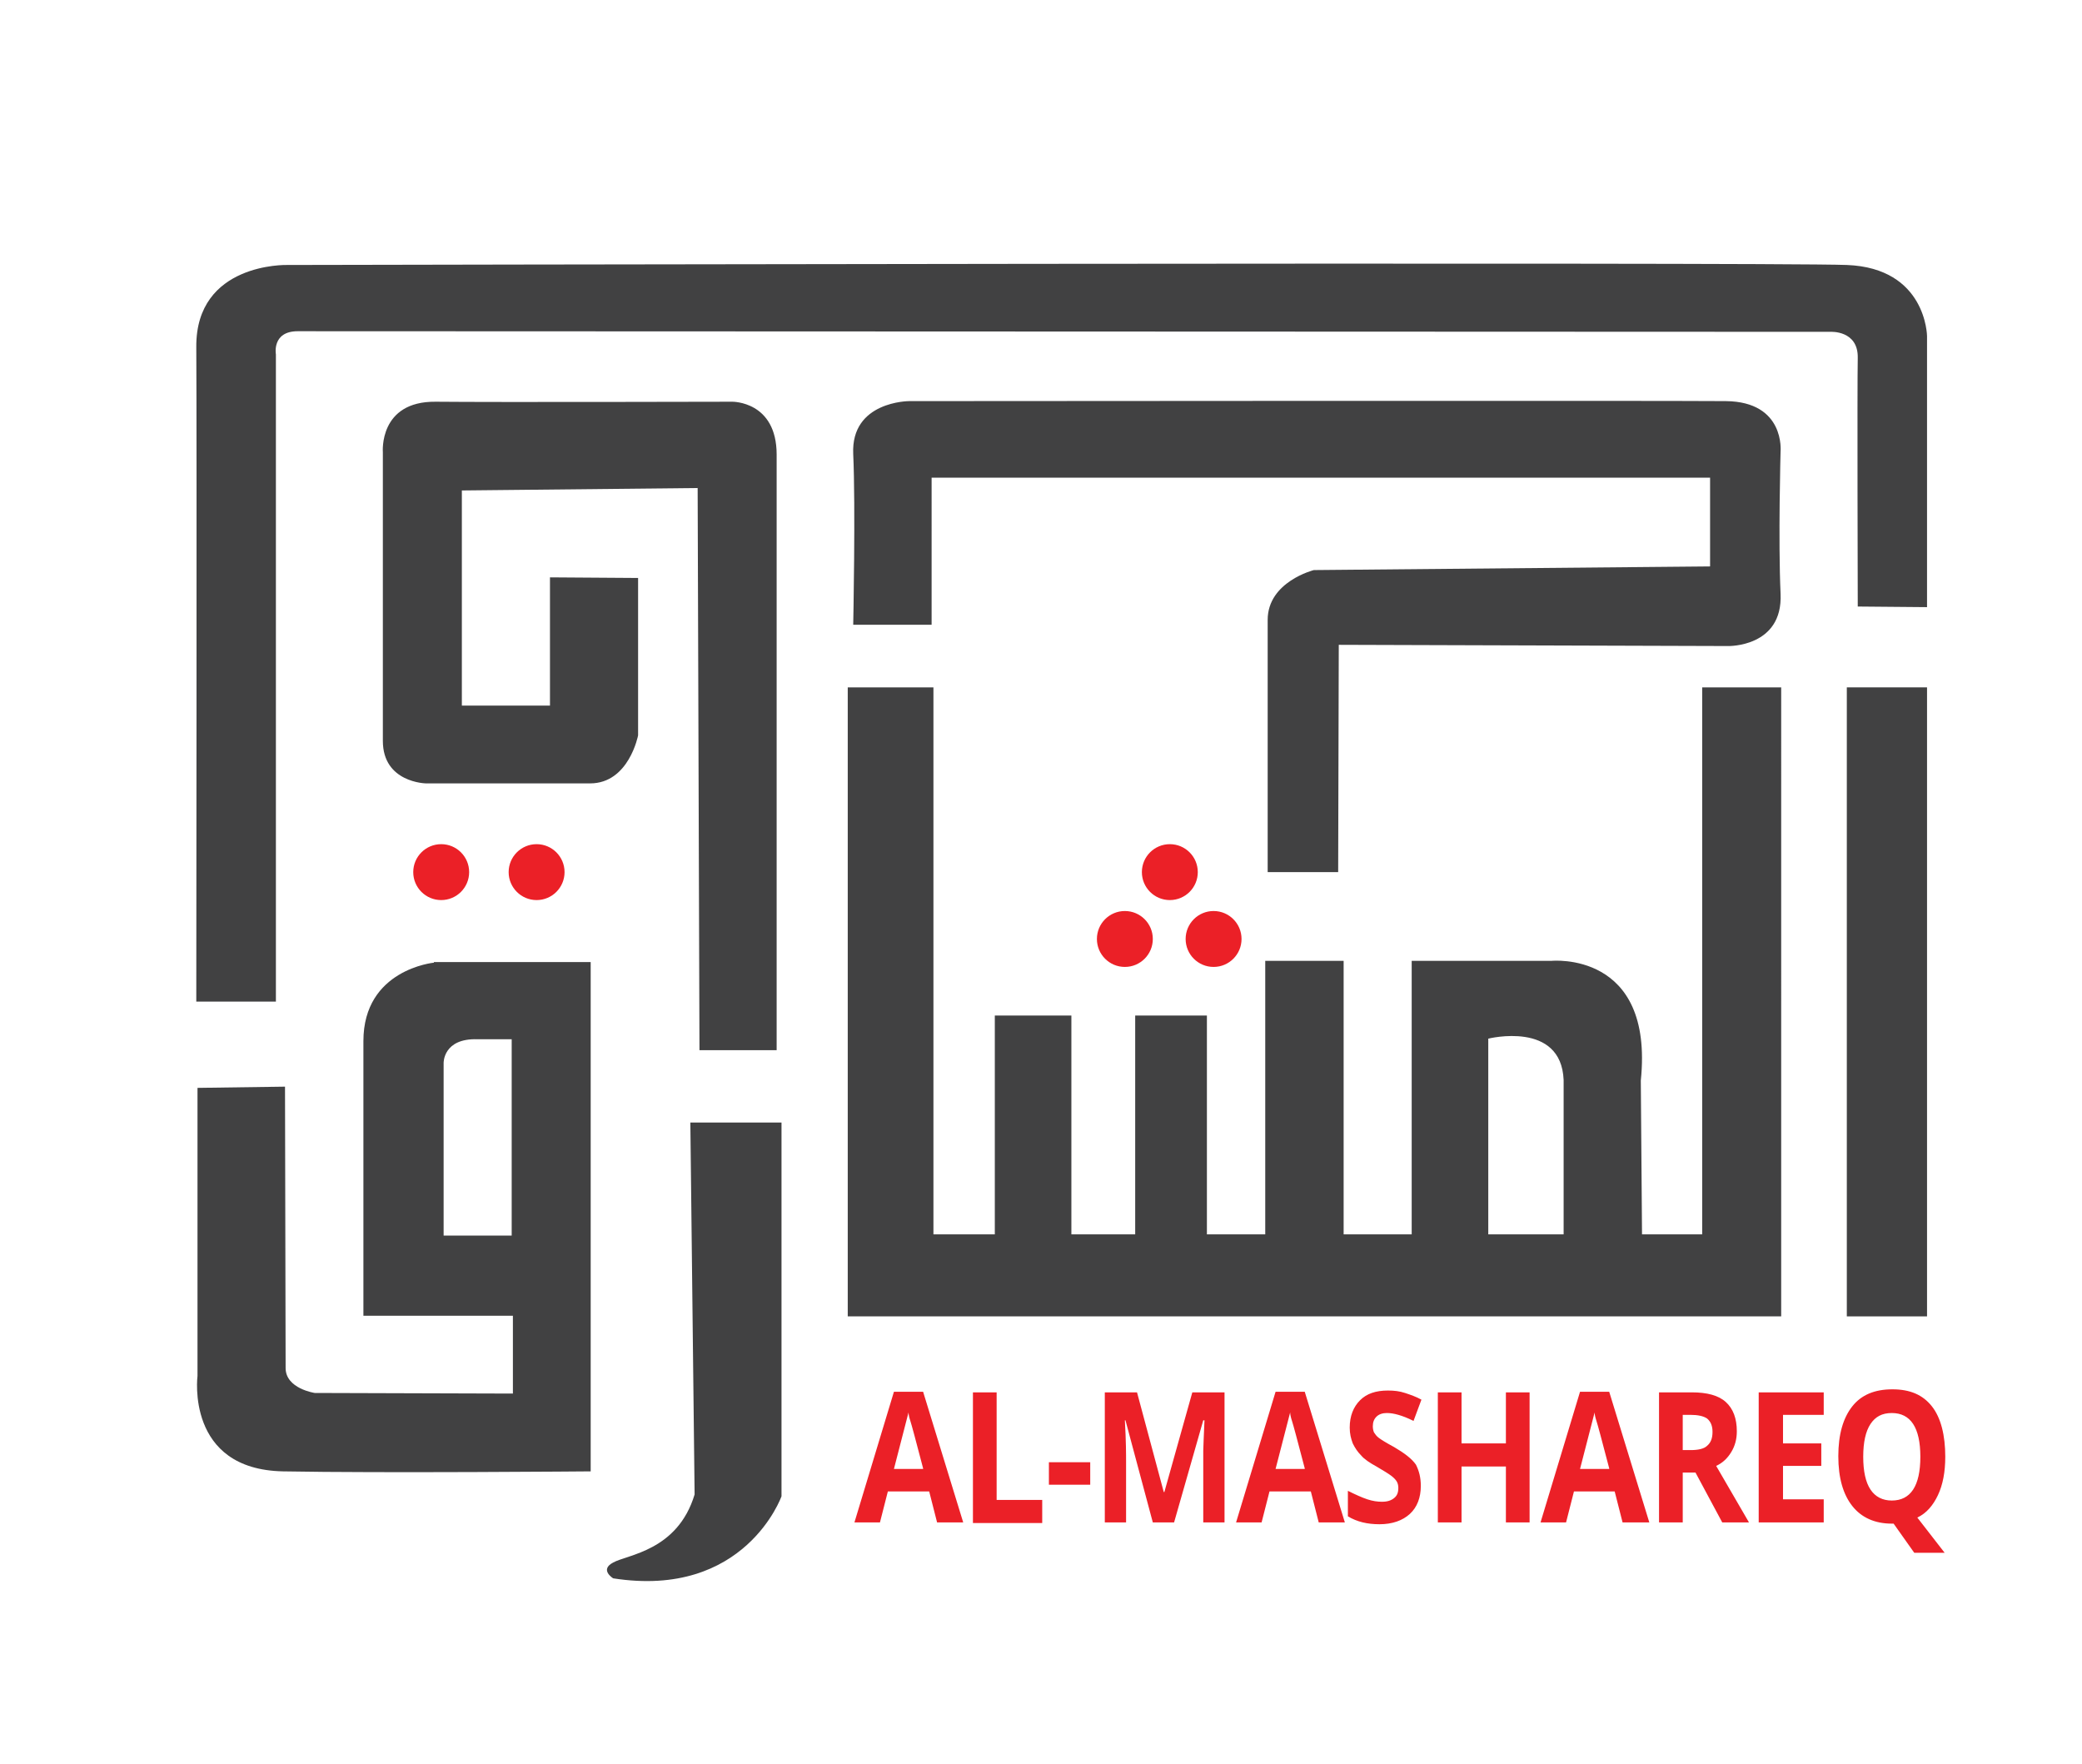
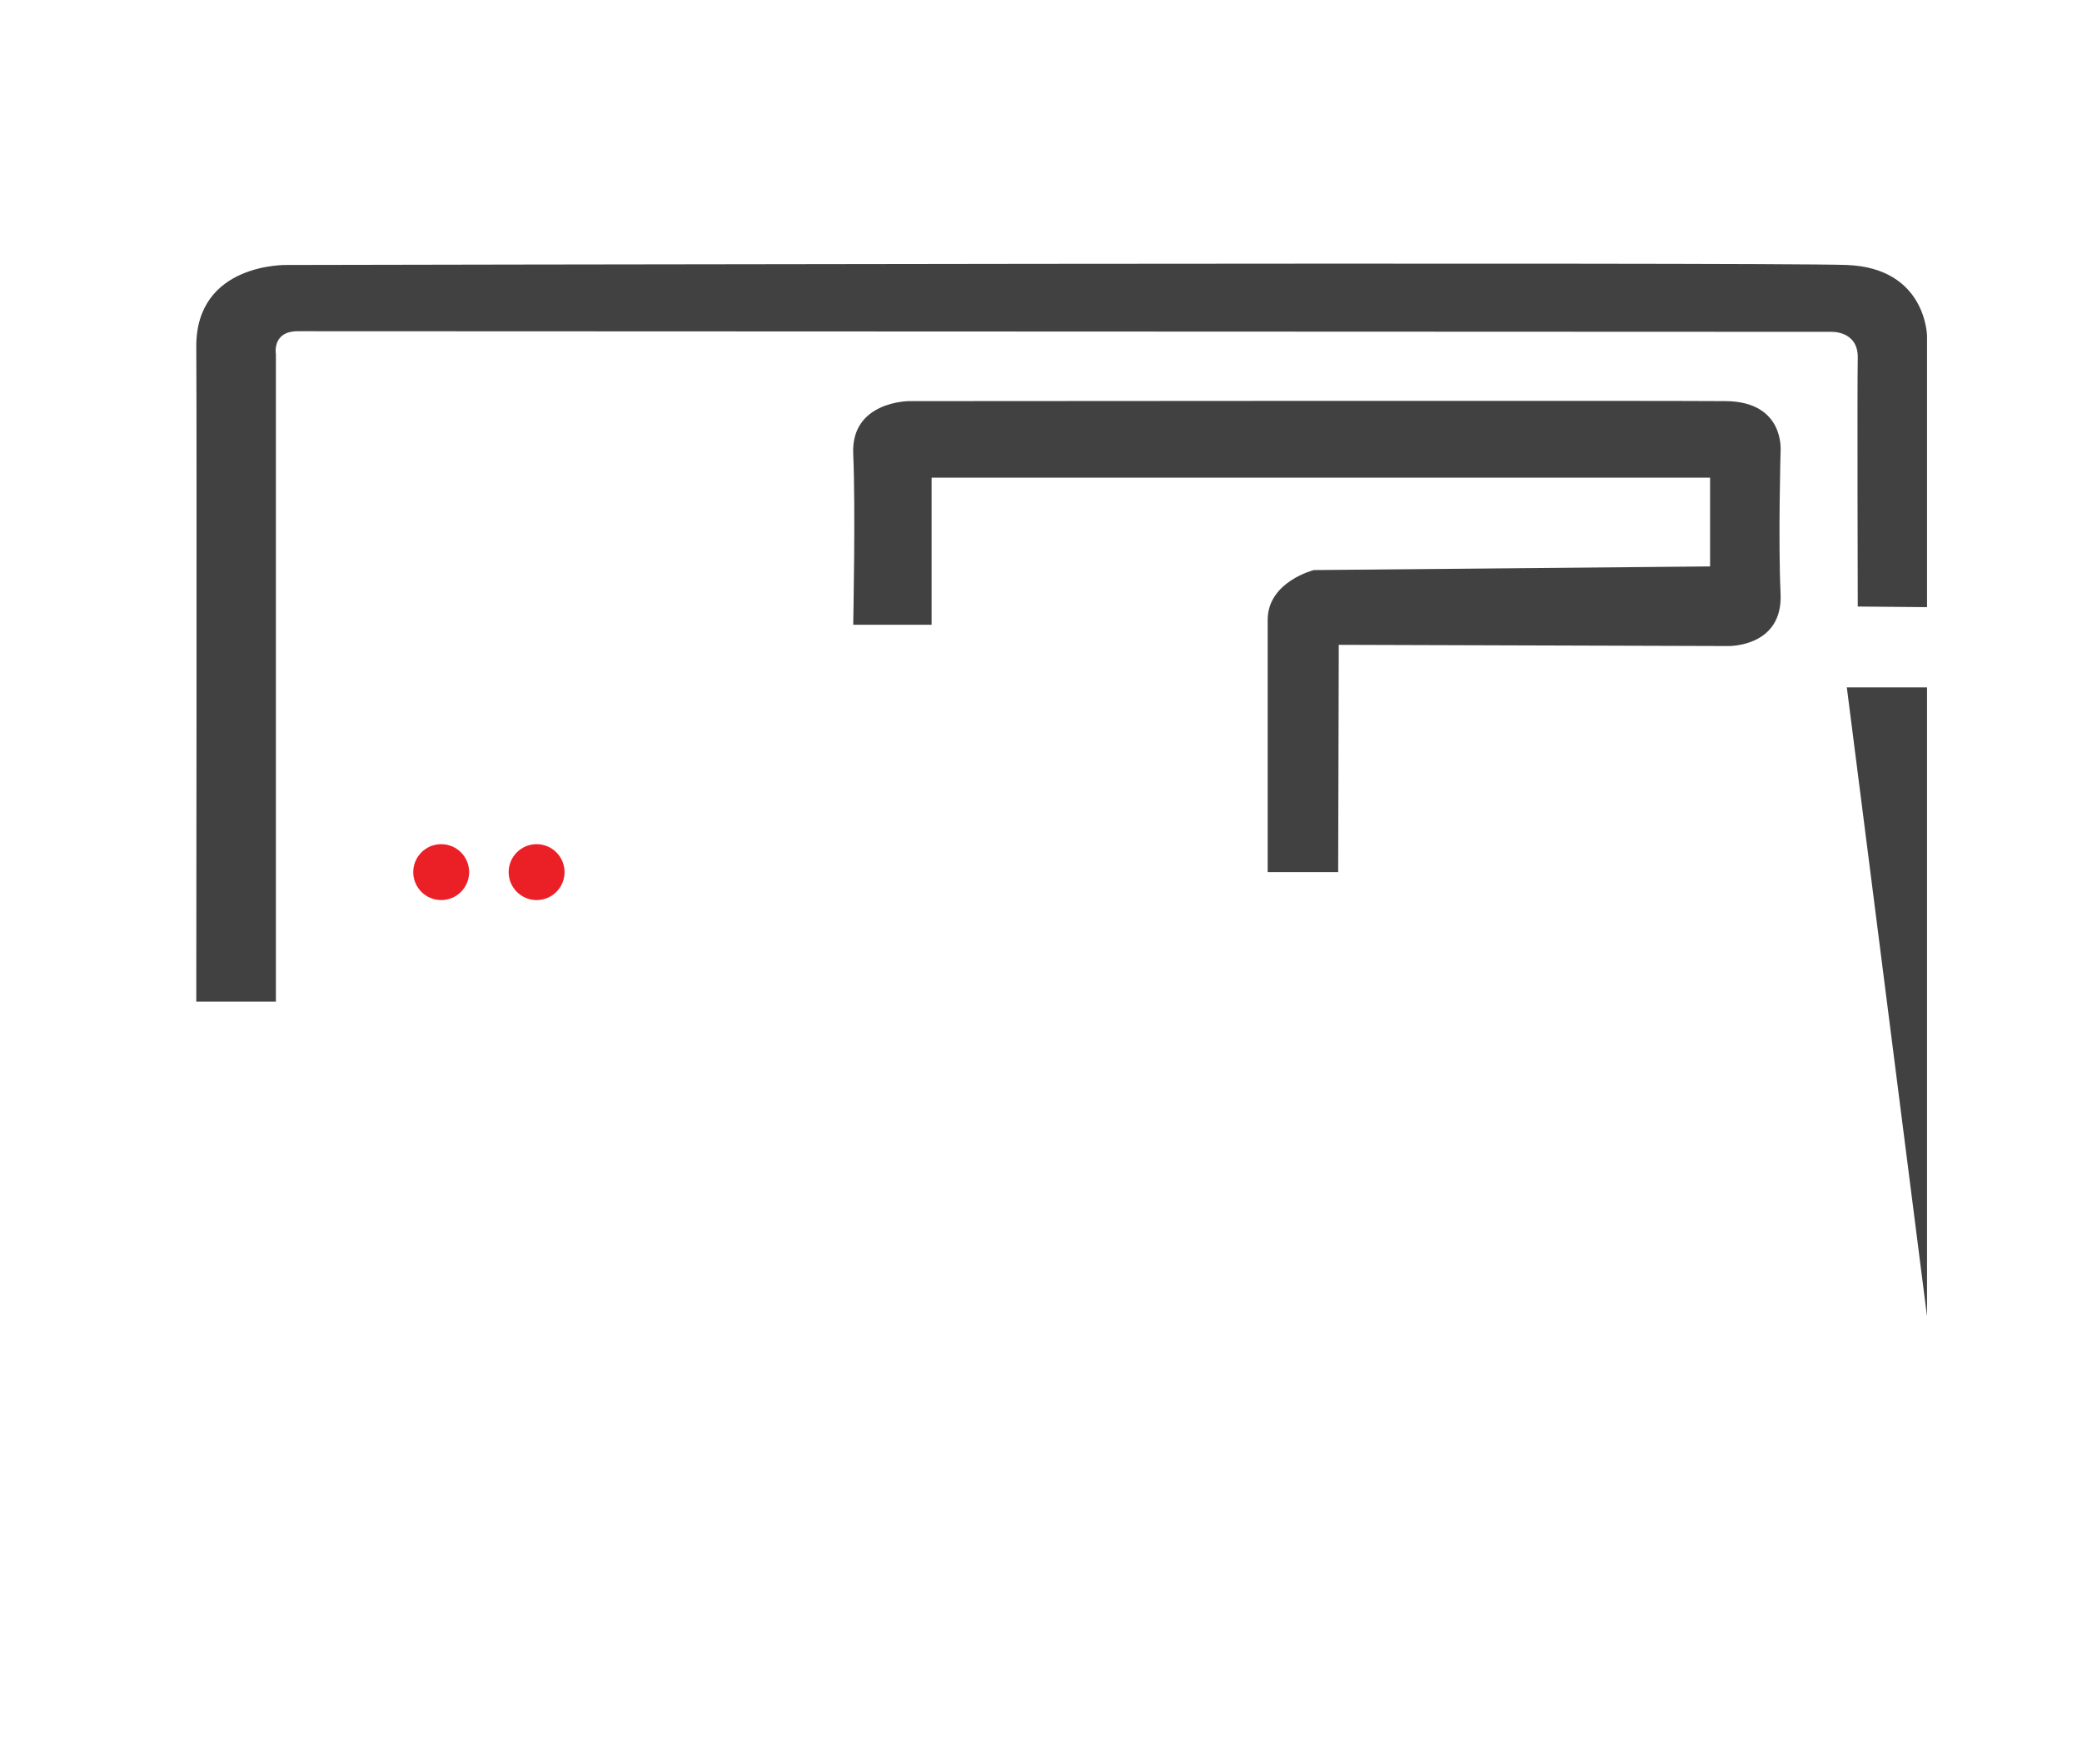
<svg xmlns="http://www.w3.org/2000/svg" viewBox="0 0 342.6 290.2">
  <style>.am__logo--0{fill:#414142}.am__logo--1{fill:#eb2027}</style>
  <g>
-     <path class="am__logo--0" d="M303.9 113.1h13.2v103.5h-13.2z" />
-     <circle class="am__logo--1" cx="192.5" cy="143.5" r="4.6" />
-     <circle class="am__logo--1" cx="185.1" cy="154.5" r="4.6" />
-     <circle class="am__logo--1" cx="199.7" cy="154.5" r="4.6" />
+     <path class="am__logo--0" d="M303.9 113.1h13.2v103.5z" />
    <circle class="am__logo--1" cx="72.6" cy="143.5" r="4.6" />
    <circle class="am__logo--1" cx="88.3" cy="143.5" r="4.6" />
-     <path class="am__logo--0" d="M280.1 113.1v90h-9.9l-.2-25.3c2.2-21.4-14.7-19.7-14.7-19.7h-23v45h-11.2v-45h-12.9v45h-9.6v-36h-11.8v36h-10.5v-36h-12.6v36h-10.1v-90h-14.1v103.5h153.6V113.1h-13zm-22.8 90h-12.4v-32.2s12-3 12.4 6.8v25.4zM113.6 184.7h15v61.5s-6 16.9-27.7 13.5c0 0-2.3-1.4 0-2.6 2.3-1.3 10.6-1.9 13.4-11.2l-.7-61.2zM71.4 158.4s-11.6 1.1-11.6 12.9v45.2h24.6v12.8l-32.6-.1s-4.8-.7-4.8-4.1-.1-46.3-.1-46.3l-14.4.2v47.4s-2 15.4 14.1 15.7 50.6 0 50.6 0v-83.8H71.4zm12.7 44.9H73v-28.4s-.1-4.1 5.6-3.9h5.6v32.3zM105 95.1V121s-1.5 7.9-7.9 7.9h-27s-7.1-.1-7.1-7V74.4s-.7-8.4 8.7-8.3 48.8 0 48.8 0 7.3-.1 7.3 8.7v98h-12.7l-.3-92.5-38.8.4v35.4h14.5V95l14.5.1z" />
    <path class="am__logo--0" d="M220.3 106.1l64.1.2s9 .2 8.6-8.6 0-23.4 0-23.4.8-8.2-9-8.3c-9.7-.1-134.4 0-134.4 0s-9.6 0-9.2 8.7c.4 8.6 0 28.1 0 28.1h12.9V78.6h128.1v14.6l-65.2.6s-7.6 1.9-7.6 8.2v41.5h11.6l.1-37.4z" />
    <path class="am__logo--0" d="M32.3 164.8h13.1V58.3s-.7-3.8 3.6-3.8 252.2.1 252.2.1 4.6-.3 4.5 4.3 0 40.9 0 40.9l11.4.1V55.3s-.1-11.2-13.2-11.7-256.7 0-256.7 0-15-.4-14.9 13.5c.1 13.8 0 107.7 0 107.7z" />
  </g>
  <g>
-     <path class="am__logo--1" d="M154.2 250.5l-1.3-5.1h-6.8l-1.3 5.1h-4.2l6.5-21.5h4.8l6.6 21.5h-4.3zm-2.3-8.9c-1.2-4.6-1.9-7.2-2.1-7.8s-.3-1.1-.3-1.4c-.3 1.2-1.1 4.3-2.4 9.3h4.8zM160.1 250.5v-21.4h3.9v17.7h7.5v3.8h-11.4zM172.6 244.3v-3.7h6.8v3.7h-6.8zM189.7 250.5l-4.5-16.8h-.1c.2 3.4.2 5.7.2 6.8v10h-3.5v-21.4h5.3l4.4 16.4h.1l4.6-16.4h5.3v21.4H198v-10.1-1.7c0-.7.1-2.3.2-5h-.2l-4.8 16.8h-3.5zM217 250.5l-1.3-5.1h-6.8l-1.3 5.1h-4.2l6.5-21.5h4.8l6.6 21.5H217zm-2.3-8.9c-1.2-4.6-1.9-7.2-2.1-7.8s-.3-1.1-.3-1.4c-.3 1.2-1.1 4.3-2.4 9.3h4.8zM233.8 244.5c0 1.9-.6 3.5-1.8 4.6s-2.9 1.7-5 1.7c-2 0-3.7-.4-5.2-1.3v-4.2c1.2.6 2.3 1.1 3.2 1.4.9.3 1.7.4 2.4.4.9 0 1.5-.2 2-.6.5-.4.7-.9.7-1.7 0-.4-.1-.8-.3-1.1s-.5-.6-.9-.9-1.2-.8-2.4-1.5c-1.1-.6-2-1.2-2.5-1.8-.6-.6-1-1.2-1.4-2-.3-.8-.5-1.6-.5-2.6 0-1.9.6-3.4 1.7-4.5s2.6-1.6 4.6-1.6c1 0 1.9.1 2.8.4s1.8.6 2.7 1.1l-1.3 3.5c-1-.5-1.8-.8-2.5-1s-1.3-.3-1.9-.3c-.7 0-1.3.2-1.7.6s-.6.9-.6 1.6c0 .4.1.8.2 1 .2.3.4.6.8.9.4.3 1.2.8 2.5 1.5 1.7 1 2.9 1.9 3.6 2.9.5 1 .8 2.1.8 3.5zM251.7 250.5h-3.9v-9.2h-7.3v9.2h-3.9v-21.4h3.9v8.4h7.3v-8.4h3.9v21.4zM267 250.5l-1.3-5.1H259l-1.3 5.1h-4.2L260 229h4.8l6.6 21.5H267zm-2.2-8.9c-1.2-4.6-1.9-7.2-2.1-7.8s-.3-1.1-.3-1.4c-.3 1.2-1.1 4.3-2.4 9.3h4.8zM276.9 242.3v8.2H273v-21.4h5.4c2.5 0 4.4.5 5.6 1.6s1.8 2.7 1.8 4.8c0 1.3-.3 2.4-.9 3.4-.6 1-1.4 1.8-2.5 2.3 2.8 4.8 4.6 7.9 5.4 9.3h-4.4l-4.4-8.2h-2.1zm0-3.7h1.3c1.2 0 2.2-.2 2.7-.7.6-.5.9-1.2.9-2.3 0-1-.3-1.7-.9-2.2-.6-.4-1.5-.6-2.8-.6h-1.2v5.8zM300.1 250.5h-10.7v-21.4h10.7v3.7h-6.7v4.7h6.3v3.7h-6.3v5.5h6.7v3.8zM320.1 239.7c0 2.5-.4 4.6-1.2 6.3-.8 1.7-1.9 3-3.4 3.7l4.5 5.8h-5l-3.4-4.8h-.3c-2.8 0-5-1-6.5-2.9s-2.3-4.6-2.3-8.2.8-6.3 2.3-8.2c1.5-1.9 3.7-2.8 6.6-2.8s5 .9 6.5 2.8 2.2 4.8 2.2 8.3zm-13.5 0c0 2.4.4 4.2 1.2 5.4s2 1.8 3.5 1.8c3.1 0 4.7-2.4 4.7-7.2 0-4.8-1.6-7.2-4.7-7.2-1.6 0-2.7.6-3.5 1.8-.8 1.2-1.2 3-1.2 5.4z" />
-   </g>
+     </g>
</svg>